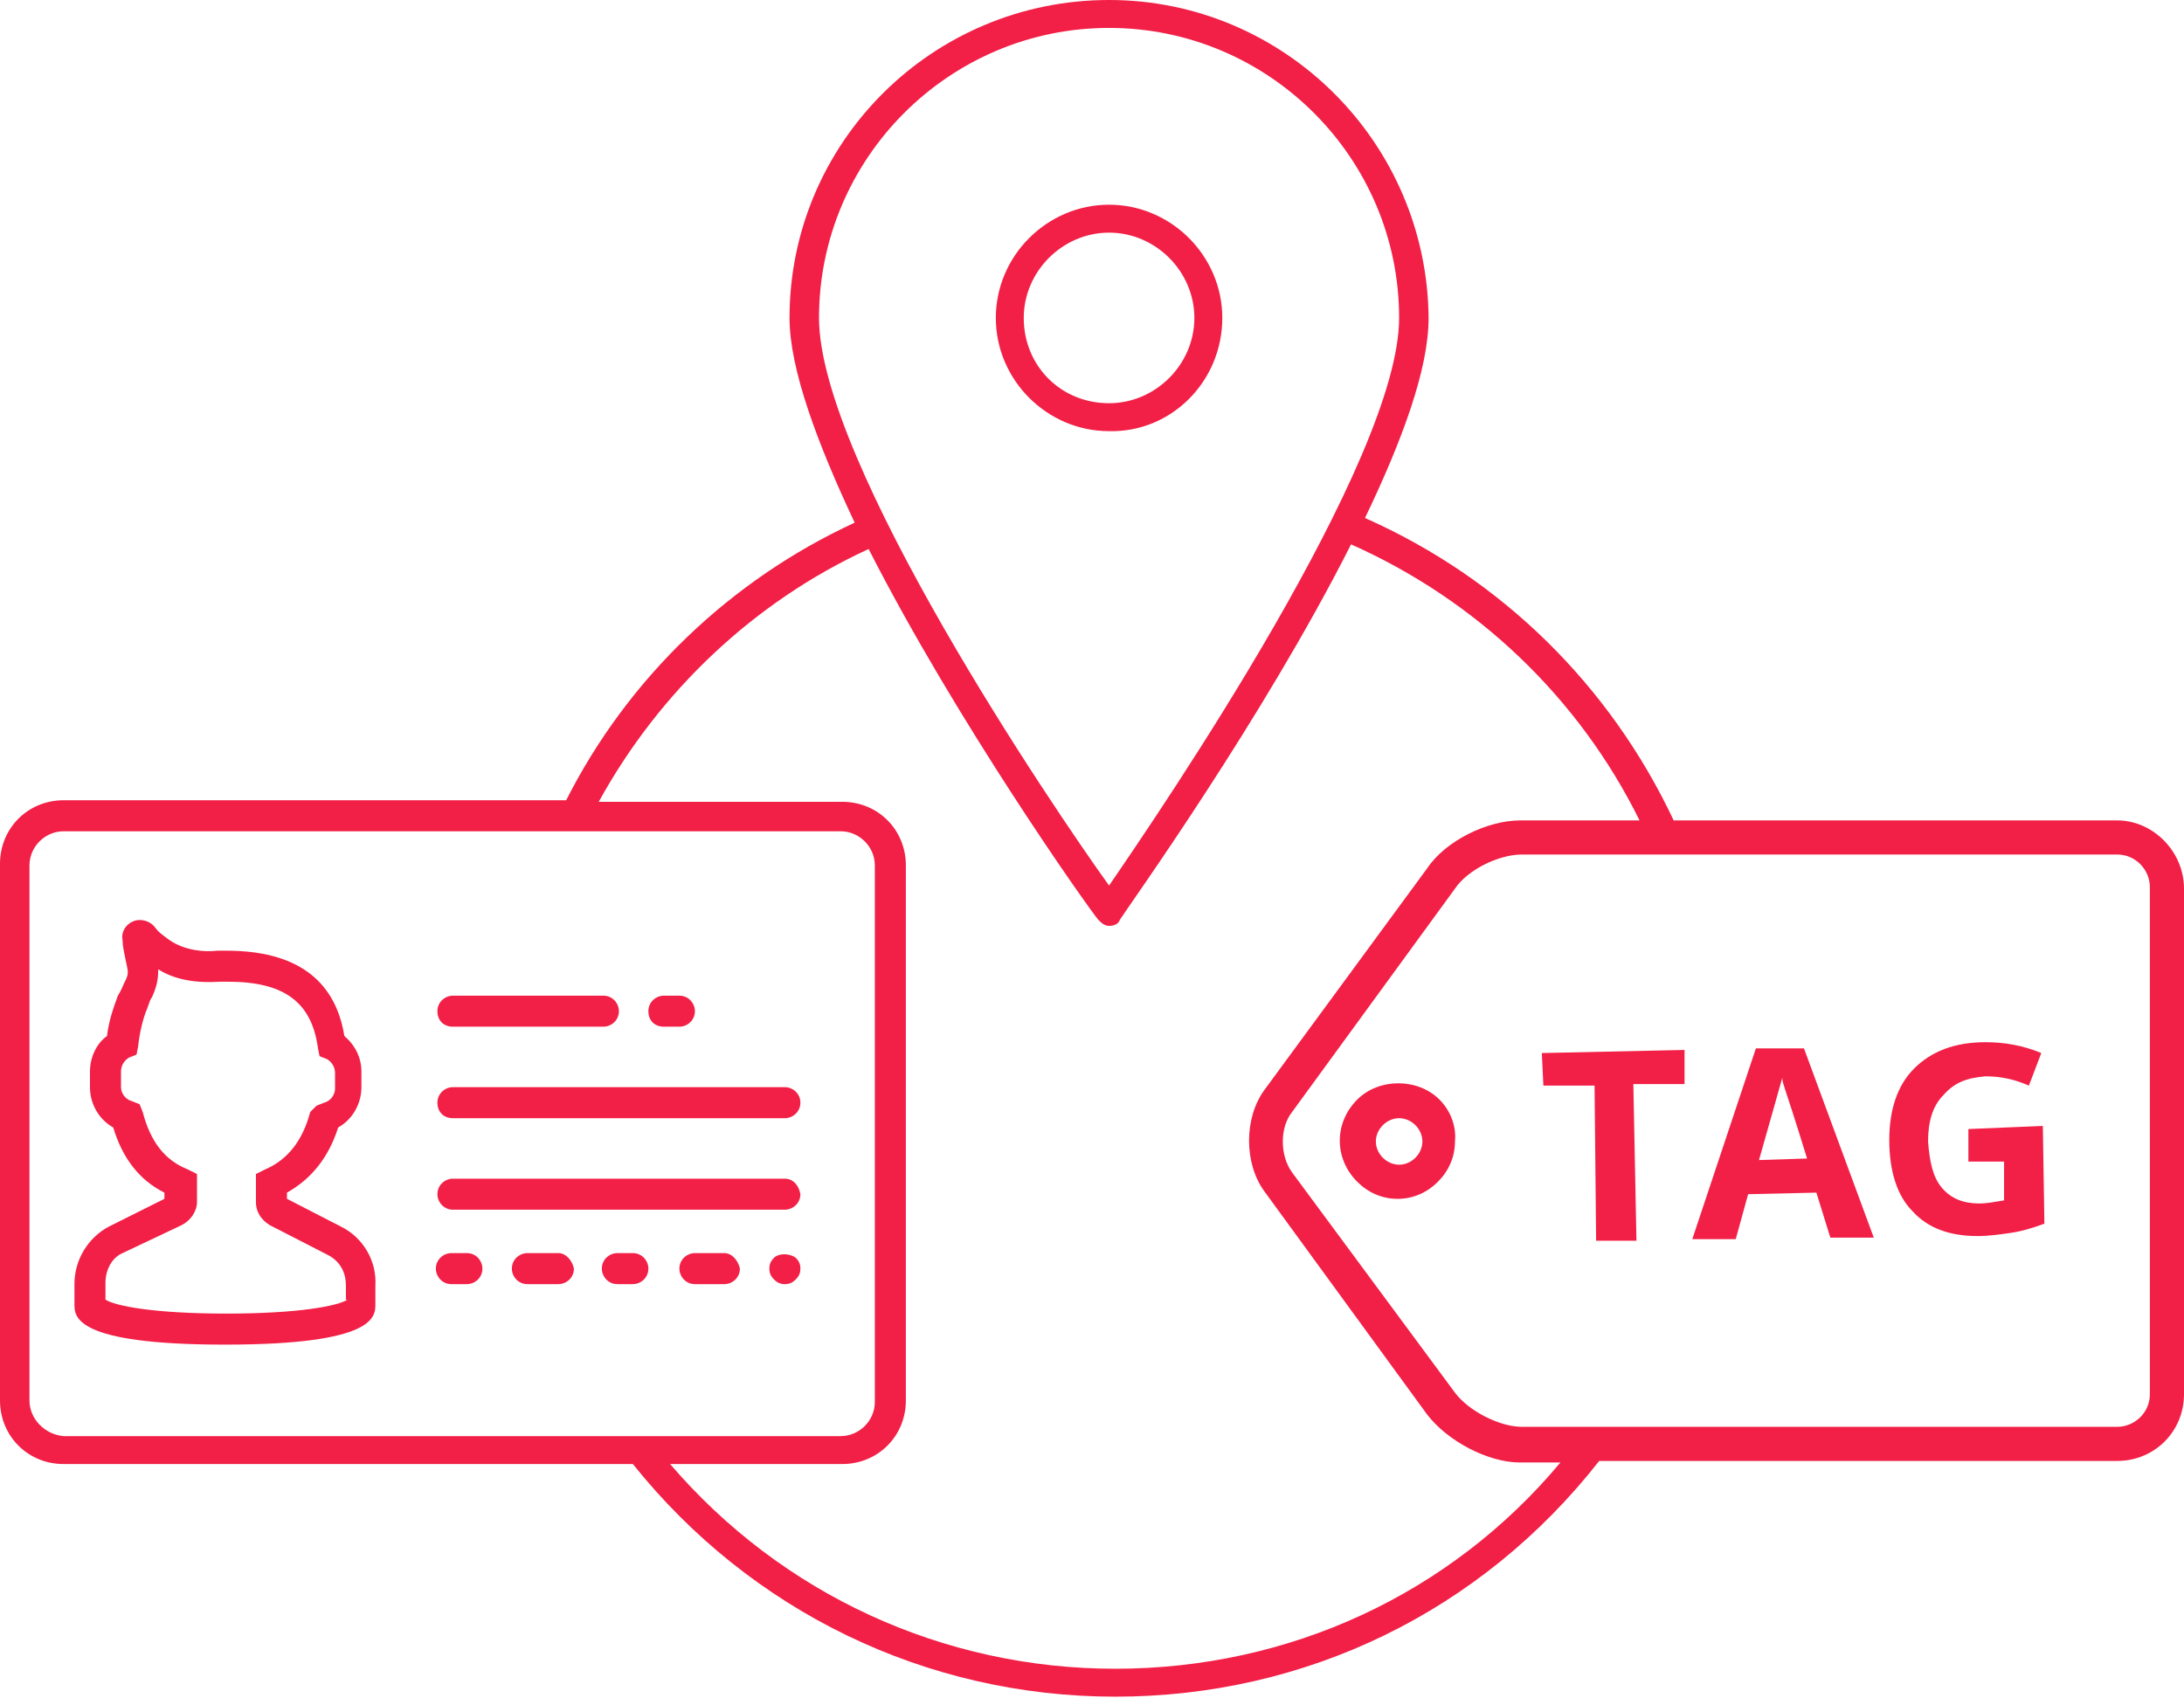
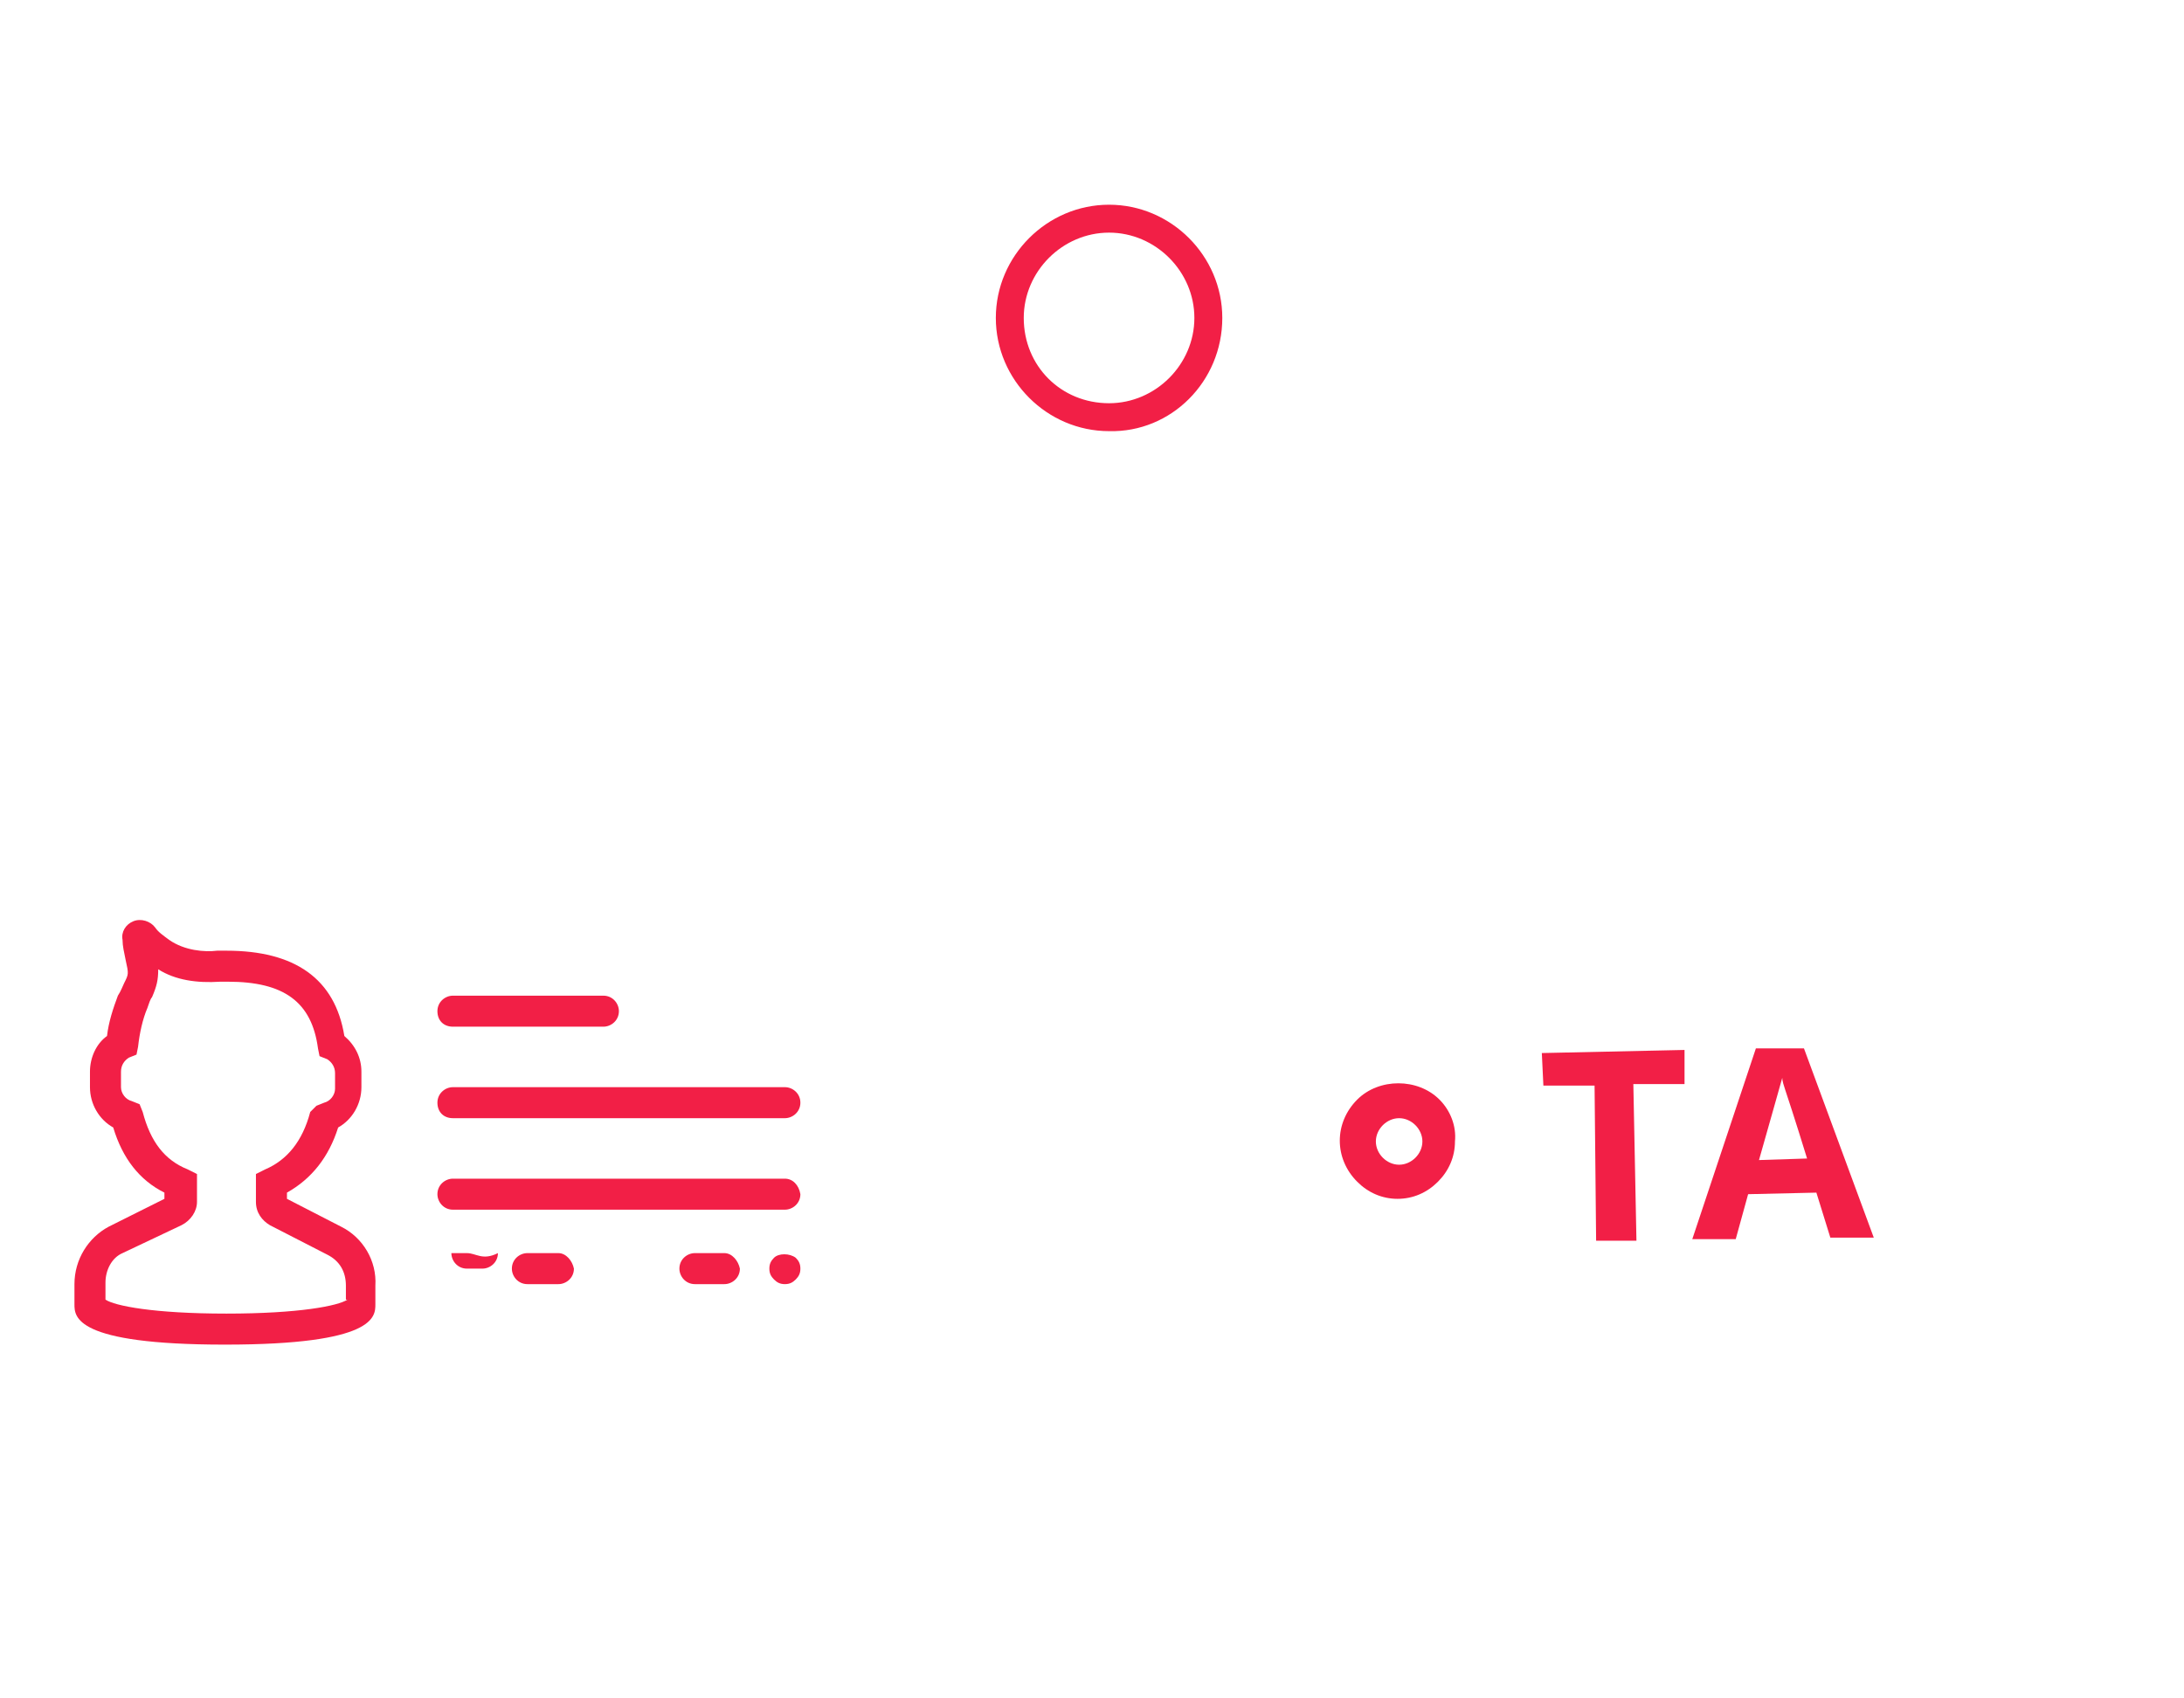
<svg xmlns="http://www.w3.org/2000/svg" version="1.1" id="Capa_1" x="0px" y="0px" viewBox="0 0 140.8 109.5" style="enable-background:new 0 0 140.8 109.5;" xml:space="preserve">
  <style type="text/css">
	.st0{fill:url(#SVGID_1_);}
	.st1{opacity:0.27;fill:#00C2A8;}
	.st2{opacity:0.47;fill:#FFFFFF;}
	.st3{fill:#484848;}
	.st4{opacity:0.27;}
	.st5{fill:#00C2A8;}
	.st6{fill:none;stroke:#58DCC3;stroke-miterlimit:10;}
	.st7{opacity:0.35;}
	.st8{fill:url(#SVGID_2_);}
	.st9{fill:none;stroke:url(#SVGID_3_);stroke-miterlimit:10;}
	.st10{fill:none;stroke:#F11F46;stroke-miterlimit:10;}
	.st11{opacity:0.29;fill:#231F20;}
	.st12{fill:url(#SVGID_4_);}
	.st13{fill:#F4F4F4;}
	.st14{fill:url(#SVGID_5_);}
	.st15{fill:url(#SVGID_6_);}
	.st16{fill:url(#SVGID_7_);}
	.st17{fill:#020706;}
	.st18{fill:#F1C7A4;}
	.st19{fill:#071E1A;}
	.st20{fill:#DFA67C;}
	.st21{fill:#282827;}
	.st22{fill:#261505;}
	.st23{fill:url(#SVGID_8_);}
	.st24{opacity:0.26;}
	.st25{fill:#849292;}
	.st26{opacity:0.45;fill:#849292;}
	.st27{fill:url(#SVGID_9_);}
	.st28{fill:url(#SVGID_10_);}
	.st29{fill:url(#SVGID_11_);}
	.st30{fill:url(#SVGID_12_);}
	.st31{fill:url(#SVGID_13_);}
	.st32{fill:url(#SVGID_14_);}
	.st33{fill:#A9CDC6;}
	.st34{fill:url(#SVGID_15_);}
	.st35{fill:url(#SVGID_16_);}
	.st36{fill:#7C7C7C;}
	.st37{fill:#686868;}
	.st38{fill:url(#SVGID_17_);}
	.st39{fill:#D2D2D2;}
	.st40{enable-background:new    ;}
	.st41{clip-path:url(#SVGID_19_);}
	.st42{fill:#616464;}
	.st43{fill:#CBCDCD;}
	.st44{fill:#4F4F4F;}
	.st45{fill:#828383;}
	.st46{fill:#BEC0C0;}
	.st47{opacity:0.78;fill:none;stroke:#F4F4F4;stroke-width:0.25;stroke-miterlimit:10;}
	.st48{fill:#E6997A;}
	.st49{opacity:0.61;fill:#FFFFFF;}
	.st50{opacity:0.56;}
	.st51{fill:#FFFFFF;}
	.st52{opacity:0.55;fill:#FFFFFF;}
	.st53{opacity:0.31;fill:#FFFFFF;}
	.st54{opacity:0.89;fill:#FFFFFF;}
	.st55{opacity:0.66;fill:#FFFFFF;}
	.st56{fill:url(#SVGID_20_);}
	.st57{opacity:0.36;fill:url(#SVGID_21_);}
	.st58{fill:none;stroke:url(#SVGID_22_);stroke-miterlimit:10;stroke-dasharray:4;}
	.st59{opacity:0.45;fill:url(#SVGID_23_);}
	.st60{opacity:0.45;fill:url(#SVGID_24_);}
	.st61{fill:none;stroke:url(#SVGID_25_);stroke-miterlimit:10;stroke-dasharray:4;}
	.st62{opacity:0.45;fill:url(#SVGID_26_);}
	.st63{fill:#F2F1F1;}
	.st64{fill:#F6D3BC;}
	.st65{fill:#3D3D3D;}
	.st66{fill:#DCDCDB;}
	.st67{fill:url(#SVGID_27_);}
	.st68{fill:#DCBFA8;}
	.st69{fill:url(#SVGID_28_);}
	.st70{fill:url(#SVGID_29_);}
	.st71{fill:url(#SVGID_30_);}
	.st72{fill:url(#SVGID_31_);}
	.st73{fill:#604A36;}
	.st74{fill:url(#SVGID_32_);}
	.st75{fill:url(#SVGID_33_);}
	.st76{fill:#C7AD99;}
	.st77{fill:url(#SVGID_34_);}
	.st78{fill:url(#SVGID_35_);}
	.st79{fill:url(#SVGID_36_);}
	.st80{fill:url(#SVGID_37_);}
	.st81{fill:url(#SVGID_38_);}
	.st82{opacity:0.35;fill:url(#SVGID_39_);}
	.st83{opacity:0.35;fill:url(#SVGID_40_);}
	.st84{fill:url(#SVGID_41_);}
	.st85{fill:url(#SVGID_46_);}
	.st86{fill:#ED1F46;}
	.st87{fill:#F9F9F9;}
	.st88{clip-path:url(#SVGID_48_);}
	.st89{clip-path:url(#SVGID_52_);fill:#FFFFFF;}
	.st90{fill:#F11F46;}
	.st91{fill:url(#SVGID_55_);}
	.st92{fill:url(#SVGID_56_);}
	.st93{fill:url(#SVGID_57_);}
	.st94{fill:#AEAEAE;}
	.st95{fill:#FFFFFF;stroke:url(#SVGID_58_);stroke-miterlimit:10;}
	.st96{fill:url(#SVGID_59_);stroke:url(#SVGID_60_);stroke-miterlimit:10;}
	.st97{fill:none;stroke:url(#SVGID_61_);stroke-miterlimit:10;}
	.st98{fill:url(#SVGID_62_);}
	.st99{fill:url(#SVGID_63_);}
	.st100{fill:url(#SVGID_64_);}
	.st101{opacity:0.11;}
	.st102{fill:url(#SVGID_65_);}
	.st103{opacity:0.19;fill:url(#SVGID_66_);}
	.st104{opacity:0.19;fill:url(#SVGID_67_);}
	.st105{fill:url(#SVGID_68_);}
	.st106{fill:url(#SVGID_69_);}
	.st107{fill:none;stroke:url(#SVGID_70_);stroke-miterlimit:10;stroke-dasharray:5;}
	.st108{fill:url(#SVGID_71_);}
	.st109{fill:url(#SVGID_72_);}
	.st110{fill:url(#SVGID_73_);}
	.st111{fill:#E4E6E6;}
	.st112{fill:#BCBDBF;}
	.st113{fill:#E1E4E7;}
	.st114{fill:url(#SVGID_74_);}
	.st115{fill:url(#SVGID_75_);}
	.st116{fill:url(#SVGID_76_);}
	.st117{fill:url(#SVGID_77_);}
	.st118{fill:url(#SVGID_78_);}
	.st119{fill:#FF1945;}
	.st120{fill:#808184;}
	.st121{clip-path:url(#SVGID_80_);}
	.st122{clip-path:url(#SVGID_92_);}
	.st123{clip-path:url(#SVGID_94_);fill:#090B0D;}
	.st124{fill:#898989;}
	.st125{fill:#E0B8A6;}
	.st126{fill:url(#SVGID_95_);}
	.st127{clip-path:url(#SVGID_97_);fill:#090B0D;}
	.st128{fill:#614939;}
	.st129{fill:#F5CAB2;}
	.st130{fill:#090B0D;}
	.st131{fill:#CDA99B;}
	.st132{fill:url(#SVGID_98_);}
	.st133{fill:url(#SVGID_99_);}
	.st134{fill:#A4B1B5;}
	.st135{fill:url(#SVGID_100_);}
	.st136{fill:url(#SVGID_101_);}
	.st137{fill:url(#SVGID_102_);}
	.st138{fill:url(#SVGID_103_);}
	.st139{fill:url(#SVGID_104_);}
	.st140{fill:url(#SVGID_105_);}
	.st141{fill:url(#SVGID_106_);}
	.st142{fill:url(#SVGID_107_);}
	.st143{fill:url(#SVGID_108_);}
	.st144{fill:url(#SVGID_109_);}
	.st145{fill:url(#SVGID_110_);}
	.st146{fill:#CCA28E;}
	.st147{fill:#A0867B;}
	.st148{fill:#050A0B;}
	.st149{fill:#FACFBB;}
	.st150{fill:#BD846D;}
	.st151{fill:#C4C6B8;}
	.st152{fill:#A1A68E;}
	.st153{fill:#B2B79D;}
	.st154{fill:#959A81;}
	.st155{fill:#D9DCD1;}
	.st156{fill:#B0B0AF;}
	.st157{fill:#C2C6B5;}
	.st158{fill:#BBBFAA;}
	.st159{fill:#F1F1F1;}
	.st160{fill:#F4C5AB;}
	.st161{fill:url(#SVGID_111_);}
	.st162{fill:url(#SVGID_112_);}
	.st163{fill:url(#SVGID_113_);}
	.st164{fill:url(#SVGID_114_);}
	.st165{fill:#EDEDED;}
	.st166{fill:#CF1402;}
	.st167{fill:#00536E;}
	.st168{fill:#FFE1CB;}
	.st169{fill:url(#SVGID_115_);}
	.st170{fill:url(#SVGID_116_);}
	.st171{fill:url(#SVGID_117_);}
	.st172{fill:url(#SVGID_118_);}
	.st173{fill:url(#SVGID_119_);}
	.st174{fill:url(#SVGID_120_);}
	.st175{fill:url(#SVGID_121_);}
	.st176{fill:url(#SVGID_122_);}
	.st177{clip-path:url(#SVGID_124_);enable-background:new    ;}
	.st178{fill:#FDDE5F;}
	.st179{fill:url(#SVGID_125_);}
	.st180{clip-path:url(#SVGID_128_);}
	.st181{fill:url(#SVGID_129_);}
	.st182{fill:url(#SVGID_130_);}
	.st183{fill:url(#SVGID_131_);}
	.st184{fill:#E64C3D;}
	.st185{fill:url(#SVGID_132_);}
	.st186{fill:url(#SVGID_133_);}
	.st187{fill:url(#SVGID_134_);}
	.st188{fill:url(#SVGID_135_);}
	.st189{fill:url(#SVGID_136_);}
	.st190{fill:url(#SVGID_137_);}
	.st191{fill:url(#SVGID_138_);}
	.st192{fill:url(#SVGID_139_);}
	.st193{fill:url(#SVGID_140_);}
	.st194{clip-path:url(#SVGID_142_);enable-background:new    ;}
	.st195{fill:url(#SVGID_143_);}
	.st196{fill:url(#SVGID_144_);}
	.st197{clip-path:url(#SVGID_146_);}
	.st198{fill:#E8E8E8;}
	.st199{fill:url(#SVGID_157_);}
	.st200{opacity:0.39;fill:#E1E4E7;}
	.st201{opacity:0.39;fill:#FFFFFF;}
	.st202{fill:url(#SVGID_158_);}
	.st203{fill-rule:evenodd;clip-rule:evenodd;fill:url(#SVGID_159_);}
	.st204{fill-rule:evenodd;clip-rule:evenodd;fill:url(#SVGID_160_);}
	.st205{fill:#72645B;}
	.st206{fill:#E3B595;}
	.st207{fill:url(#SVGID_161_);}
	.st208{fill:#A08E83;}
	.st209{fill:#ECE0D6;}
	.st210{fill:url(#SVGID_162_);}
	.st211{fill:url(#SVGID_163_);}
	.st212{fill:url(#SVGID_164_);}
	.st213{fill:url(#SVGID_165_);}
	.st214{fill:url(#SVGID_166_);}
	.st215{fill:url(#SVGID_167_);}
	.st216{fill:url(#SVGID_168_);}
	.st217{fill:url(#SVGID_169_);}
	.st218{fill:url(#SVGID_170_);}
	.st219{fill:url(#SVGID_171_);}
	.st220{fill:url(#SVGID_172_);}
	.st221{fill:url(#SVGID_173_);}
	.st222{fill:#B9ADA6;}
	.st223{fill:url(#SVGID_174_);}
	.st224{clip-path:url(#SVGID_176_);}
	.st225{clip-path:url(#SVGID_182_);}
	.st226{clip-path:url(#SVGID_184_);fill:#090B0D;}
	.st227{fill:url(#SVGID_185_);}
	.st228{clip-path:url(#SVGID_187_);fill:#090B0D;}
	.st229{fill:url(#SVGID_188_);}
	.st230{fill:url(#SVGID_189_);}
	.st231{fill:url(#SVGID_190_);}
	.st232{fill:url(#SVGID_191_);}
	.st233{fill:url(#SVGID_192_);}
	.st234{fill:url(#SVGID_193_);}
	.st235{fill:url(#SVGID_194_);}
	.st236{fill:url(#SVGID_195_);}
	.st237{fill:url(#SVGID_196_);}
	.st238{fill:url(#SVGID_197_);}
	.st239{fill:url(#SVGID_198_);}
	.st240{fill:url(#SVGID_199_);}
	.st241{fill:url(#SVGID_200_);}
	.st242{fill:url(#SVGID_201_);}
	.st243{fill:url(#SVGID_202_);}
	.st244{fill:url(#SVGID_203_);}
	.st245{fill:url(#SVGID_204_);}
	.st246{fill:url(#SVGID_205_);}
	.st247{fill:url(#SVGID_206_);}
	.st248{fill:url(#SVGID_207_);}
	.st249{fill:url(#SVGID_208_);}
	.st250{fill:url(#SVGID_209_);}
	.st251{fill:url(#SVGID_210_);}
	.st252{fill:url(#SVGID_211_);}
	.st253{fill:url(#SVGID_212_);}
	.st254{clip-path:url(#SVGID_214_);}
	.st255{fill:url(#SVGID_219_);stroke:url(#SVGID_220_);stroke-width:0.5;stroke-miterlimit:10;}
	.st256{fill:url(#SVGID_221_);}
	.st257{fill:url(#SVGID_222_);}
	.st258{fill:url(#SVGID_223_);stroke:url(#SVGID_224_);stroke-width:0.5;stroke-miterlimit:10;}
	.st259{fill:#FFFFFF;stroke:url(#SVGID_225_);stroke-width:4;stroke-miterlimit:10;}
	.st260{fill:#FFFFFF;stroke:url(#SVGID_226_);stroke-width:4;stroke-miterlimit:10;}
	.st261{fill:#FFFFFF;stroke:url(#SVGID_227_);stroke-width:4;stroke-miterlimit:10;}
	.st262{fill:#FFFFFF;stroke:url(#SVGID_228_);stroke-width:4;stroke-miterlimit:10;}
	.st263{fill:#514E4F;}
	.st264{fill:#6B2532;}
	.st265{fill:url(#SVGID_229_);}
	.st266{fill:url(#SVGID_230_);}
	.st267{fill:url(#SVGID_231_);}
	.st268{opacity:0.35;fill:url(#SVGID_232_);}
	.st269{opacity:0.35;fill:url(#SVGID_233_);}
	.st270{fill:#E6C3AA;}
	.st271{fill:#5C5454;}
	.st272{fill:#7B7676;}
	.st273{fill:url(#SVGID_234_);}
	.st274{fill:#FDDFCA;}
	.st275{fill:url(#SVGID_235_);}
	.st276{fill:url(#SVGID_236_);}
	.st277{fill:#220C04;}
	.st278{fill:#DBDBDB;}
	.st279{fill:url(#SVGID_237_);}
	.st280{fill:#4C4C4E;}
	.st281{fill:url(#SVGID_238_);}
	.st282{fill:#F2D2BB;}
	.st283{fill:#5F4936;}
	.st284{fill:url(#SVGID_239_);}
	.st285{fill:#C7AC98;}
	.st286{fill:#E5987A;}
	.st287{fill:url(#SVGID_240_);}
	.st288{fill:none;stroke:#FFFFFF;stroke-miterlimit:10;}
	.st289{opacity:0.38;}
	.st290{fill:#58DDC4;}
	.st291{opacity:0.37;}
	.st292{fill:#F21F46;}
	.st293{opacity:0.38;fill:#58DDC4;}
	.st294{opacity:0.37;fill:none;stroke:#F21F46;stroke-width:2;stroke-linecap:round;stroke-miterlimit:10;}
	.st295{opacity:0.37;fill:none;stroke:#58DDC4;stroke-width:2;stroke-miterlimit:10;}
	.st296{opacity:0.38;fill:none;stroke:#58DDC4;stroke-width:2;stroke-linecap:round;stroke-miterlimit:10;}
	.st297{opacity:0.38;fill:none;stroke:#58DDC4;stroke-width:2;stroke-miterlimit:10;}
	.st298{fill:url(#SVGID_245_);}
	.st299{fill:url(#SVGID_246_);}
	.st300{fill:url(#SVGID_247_);}
	.st301{fill:url(#SVGID_248_);}
	.st302{fill:url(#SVGID_249_);}
	.st303{fill:url(#SVGID_250_);}
	.st304{fill:#F21F46;stroke:#E62B48;stroke-width:0.5;stroke-miterlimit:10;}
	.st305{opacity:0.43;fill:#F21F46;}
	.st306{opacity:0.52;fill:none;stroke:#F21F46;stroke-miterlimit:10;}
	.st307{opacity:0.46;fill:url(#SVGID_251_);}
	.st308{opacity:0.24;fill:url(#SVGID_252_);}
	.st309{opacity:0.52;fill:none;stroke:#58DDC4;stroke-linecap:round;stroke-miterlimit:10;}
	.st310{fill:none;stroke:#E62B48;stroke-width:2;stroke-linecap:round;stroke-miterlimit:10;}
	.st311{fill:none;stroke:#58DDC4;stroke-width:2;stroke-linecap:round;stroke-miterlimit:10;}
	.st312{fill:none;stroke:#E62B48;stroke-width:0.75;stroke-linecap:round;stroke-miterlimit:10;stroke-dasharray:3;}
	.st313{fill:none;stroke:#58DDC4;stroke-width:0.75;stroke-linecap:round;stroke-miterlimit:10;stroke-dasharray:3;}
	.st314{fill:none;stroke:#FFFFFF;stroke-width:2;stroke-linecap:round;stroke-miterlimit:10;stroke-dasharray:12;}
	.st315{opacity:0.2;}
	.st316{fill:#E7E7E7;}
	.st317{fill:#9E192C;}
	.st318{opacity:9.000000e-02;}
	.st319{fill:#4B4A4A;}
	.st320{fill:#E53046;}
	.st321{fill:#B7B5B5;}
	.st322{opacity:0.52;fill:url(#SVGID_253_);}
	.st323{fill:url(#SVGID_254_);}
	.st324{fill:#ADADAD;}
	.st325{fill:#CFCFCF;}
	.st326{fill:url(#SVGID_255_);}
	.st327{fill:url(#SVGID_256_);}
	.st328{fill:#4D4D4D;}
	.st329{fill:url(#SVGID_257_);}
	.st330{fill:#FFC900;}
	.st331{fill:#969696;}
	.st332{fill:#FE3030;}
	.st333{fill:#A4A4A4;}
	.st334{fill:#84CDC5;}
	.st335{fill:#62AFA4;}
	.st336{fill:#DA6980;}
	.st337{fill:#CF1A47;}
	.st338{opacity:0.8;fill:#EDEDED;}
	.st339{fill:none;stroke:#2B2B2B;stroke-width:0.25;stroke-miterlimit:10;}
	.st340{fill:none;stroke:#2B2B2B;stroke-width:0.68;stroke-linecap:round;stroke-linejoin:round;stroke-miterlimit:10;}
	.st341{fill:none;stroke:#489082;stroke-width:0.5;stroke-linecap:round;stroke-linejoin:round;stroke-miterlimit:10;}
	.st342{fill:none;stroke:#E6556E;stroke-width:0.5;stroke-linecap:round;stroke-linejoin:round;stroke-miterlimit:10;}
	.st343{fill:none;stroke:#84CDC5;stroke-width:1.359;stroke-linecap:round;stroke-linejoin:round;stroke-miterlimit:10;}
	.st344{fill:none;stroke:#84CDC5;stroke-width:0.68;stroke-linecap:round;stroke-linejoin:round;}
	.st345{fill:none;stroke:#84CDC5;stroke-width:0.68;stroke-linecap:round;stroke-linejoin:round;stroke-dasharray:2.693,2.693;}
	.st346{fill:none;stroke:#2B2B2B;stroke-width:0.272;stroke-linecap:round;stroke-linejoin:round;stroke-miterlimit:10;}
	.st347{fill:#E6556E;}
	.st348{opacity:0.8;fill:#CACAC9;}
	.st349{opacity:0.34;fill:#F21F46;}
	.st350{fill:none;stroke:#58DDC4;stroke-miterlimit:10;}
	.st351{opacity:0.61;fill:none;stroke:#58DDC4;stroke-miterlimit:10;stroke-dasharray:8;}
	.st352{opacity:0.61;}
	.st353{fill:none;stroke:#F21F46;stroke-width:2;stroke-miterlimit:10;stroke-dasharray:5,5;}
	.st354{fill:url(#SVGID_258_);}
	.st355{fill:url(#SVGID_259_);}
	.st356{opacity:0.7;fill:#615456;}
	.st357{opacity:0.7;fill:none;stroke:#615456;stroke-width:2;stroke-linecap:round;stroke-miterlimit:10;}
	.st358{fill:url(#SVGID_260_);}
	.st359{fill:url(#SVGID_261_);}
	.st360{fill:url(#SVGID_262_);}
	.st361{fill:url(#SVGID_263_);}
	.st362{fill:url(#SVGID_264_);}
	.st363{fill:url(#SVGID_265_);}
	.st364{fill:url(#SVGID_266_);}
	.st365{fill:url(#SVGID_267_);}
	.st366{fill:url(#SVGID_268_);}
	.st367{fill:none;stroke:#FFFFFF;stroke-width:2;stroke-miterlimit:10;}
	.st368{clip-path:url(#SVGID_270_);}
	.st369{fill-rule:evenodd;clip-rule:evenodd;fill:#99042B;}
	.st370{fill-rule:evenodd;clip-rule:evenodd;fill:#B6B6B6;}
	.st371{opacity:0.541;clip-path:url(#SVGID_270_);}
	.st372{fill-rule:evenodd;clip-rule:evenodd;fill:#A1022A;}
	.st373{fill:url(#SVGID_271_);}
	.st374{fill:url(#SVGID_272_);}
	.st375{fill:#ABABAB;}
	.st376{fill:#FFFFFF;stroke:url(#SVGID_273_);stroke-miterlimit:10;}
	.st377{fill:url(#SVGID_274_);stroke:url(#SVGID_275_);stroke-miterlimit:10;}
	.st378{fill:none;stroke:#EE1E46;stroke-width:0.5;stroke-miterlimit:10;}
	.st379{fill:none;stroke:#EE1E46;stroke-miterlimit:10;}
	.st380{fill:url(#SVGID_276_);}
	.st381{fill:url(#SVGID_277_);}
	.st382{fill:url(#SVGID_278_);}
	.st383{opacity:0.65;fill:url(#SVGID_279_);stroke:#FFFFFF;stroke-width:0.25;stroke-miterlimit:10;}
	.st384{fill:none;stroke:#F21F46;stroke-width:1.5;stroke-miterlimit:10;}
	.st385{fill:none;stroke:#F21F46;stroke-width:1.5;stroke-miterlimit:10;stroke-dasharray:4;}
	.st386{fill:url(#SVGID_280_);}
	.st387{fill:url(#SVGID_281_);}
	.st388{fill:#FFFFFF;stroke:url(#SVGID_282_);stroke-miterlimit:10;}
	.st389{fill:url(#SVGID_283_);stroke:url(#SVGID_284_);stroke-miterlimit:10;}
	.st390{fill:none;stroke:url(#SVGID_285_);stroke-miterlimit:10;}
	.st391{opacity:0.27;fill:none;stroke:#1D1D1B;stroke-width:0.25;stroke-miterlimit:10;}
	.st392{fill:url(#SVGID_286_);}
	.st393{fill:url(#SVGID_287_);}
	.st394{fill:url(#SVGID_288_);}
	.st395{opacity:0.65;fill:url(#SVGID_289_);stroke:#FFFFFF;stroke-width:0.25;stroke-miterlimit:10;}
	.st396{fill:url(#SVGID_290_);}
	.st397{fill:url(#SVGID_291_);}
	.st398{fill:none;stroke:#EE1E46;stroke-miterlimit:10;stroke-dasharray:5;}
	.st399{opacity:0.39;fill:#EE1E46;}
	.st400{opacity:0.16;fill:url(#SVGID_294_);}
	.st401{opacity:0.26;fill:url(#SVGID_295_);}
	.st402{opacity:0.26;fill:url(#SVGID_296_);}
	.st403{opacity:0.5;fill:#FFFFFF;stroke:#EE1E46;stroke-width:2;stroke-miterlimit:10;}
	.st404{fill:url(#SVGID_297_);}
	.st405{fill:url(#SVGID_298_);}
	.st406{fill:#FFFFFF;stroke:url(#SVGID_299_);stroke-miterlimit:10;}
	.st407{fill:url(#SVGID_300_);stroke:url(#SVGID_301_);stroke-miterlimit:10;}
	.st408{fill:none;stroke:url(#SVGID_302_);stroke-miterlimit:10;}
	.st409{fill:#FFFDF7;}
	.st410{fill:none;stroke:#FFFFFF;stroke-width:1.5;stroke-miterlimit:10;stroke-dasharray:4,4;}
	.st411{fill:none;}
	.st412{fill:#FFFFFF;stroke:#FFFFFF;stroke-width:0.5;stroke-miterlimit:10;}
</style>
  <g>
    <path class="st292" d="M22,79.1l-3.5-1.8v-0.4c1.6-0.9,2.7-2.3,3.3-4.2c0.9-0.5,1.5-1.5,1.5-2.6v-1c0-0.9-0.4-1.7-1.1-2.3   c-0.6-3.7-3.2-5.5-7.6-5.5c-0.2,0-0.4,0-0.6,0c-0.8,0.1-2.1,0-3.1-0.7c-0.4-0.3-0.7-0.5-0.9-0.8c-0.3-0.4-0.9-0.6-1.4-0.4   c-0.5,0.2-0.8,0.7-0.7,1.2c0,0.4,0.1,0.8,0.2,1.3c0.2,0.9,0.2,0.9-0.1,1.5c-0.1,0.2-0.2,0.5-0.4,0.8c-0.3,0.8-0.6,1.7-0.7,2.6   c-0.7,0.5-1.1,1.4-1.1,2.3v1c0,1.1,0.6,2.1,1.5,2.6c0.6,2,1.7,3.4,3.3,4.2v0.4L7,79.1c-1.3,0.7-2.2,2.1-2.2,3.7v1.3   c0,0.8,0,2.6,9.7,2.6s9.7-1.8,9.7-2.6v-1.2C24.3,81.3,23.4,79.8,22,79.1z M22.4,83.8c-0.6,0.4-3.1,0.9-7.8,0.9   c-4.7,0-7.2-0.5-7.8-0.9v-1.1c0-0.8,0.4-1.6,1.1-1.9l3.8-1.8c0.6-0.3,1-0.9,1-1.5v-1.8l-0.6-0.3c-1.5-0.6-2.4-1.8-2.9-3.7L9,71.2   l-0.5-0.2c-0.4-0.1-0.7-0.5-0.7-0.9v-1c0-0.4,0.2-0.7,0.5-0.9l0.5-0.2l0.1-0.5c0.1-0.9,0.3-1.8,0.6-2.5c0.1-0.3,0.2-0.6,0.3-0.7   c0.3-0.7,0.4-1.1,0.4-1.8c1.1,0.7,2.5,0.9,4,0.8c0.2,0,0.3,0,0.5,0c3.6,0,5.4,1.3,5.8,4.3l0.1,0.5l0.5,0.2c0.3,0.2,0.5,0.5,0.5,0.9   v1c0,0.4-0.3,0.8-0.7,0.9l-0.5,0.2L20,71.7c-0.5,1.9-1.5,3.1-2.9,3.7l-0.6,0.3v1.8c0,0.7,0.4,1.2,0.9,1.5l3.7,1.9   c0.8,0.4,1.2,1.1,1.2,2V83.8z" />
  </g>
  <g>
    <path class="st292" d="M29.2,66.2h9.7c0.5,0,1-0.4,1-1c0-0.5-0.4-1-1-1h-9.7c-0.5,0-1,0.4-1,1C28.2,65.8,28.6,66.2,29.2,66.2z" />
  </g>
  <g>
-     <path class="st292" d="M42.8,66.2h1c0.5,0,1-0.4,1-1c0-0.5-0.4-1-1-1h-1c-0.5,0-1,0.4-1,1C41.8,65.8,42.2,66.2,42.8,66.2z" />
-   </g>
-   <g>
-     <path class="st292" d="M30.1,80.8h-1c-0.5,0-1,0.4-1,1c0,0.5,0.4,1,1,1h1c0.5,0,1-0.4,1-1C31.1,81.3,30.7,80.8,30.1,80.8z" />
+     </g>
+   <g>
+     <path class="st292" d="M30.1,80.8h-1c0,0.5,0.4,1,1,1h1c0.5,0,1-0.4,1-1C31.1,81.3,30.7,80.8,30.1,80.8z" />
  </g>
  <g>
    <path class="st292" d="M36,80.8H34c-0.5,0-1,0.4-1,1c0,0.5,0.4,1,1,1H36c0.5,0,1-0.4,1-1C36.9,81.3,36.5,80.8,36,80.8z" />
  </g>
  <g>
-     <path class="st292" d="M40.8,80.8h-1c-0.5,0-1,0.4-1,1c0,0.5,0.4,1,1,1h1c0.5,0,1-0.4,1-1C41.8,81.3,41.4,80.8,40.8,80.8z" />
-   </g>
+     </g>
  <g>
    <path class="st292" d="M46.7,80.8h-1.9c-0.5,0-1,0.4-1,1c0,0.5,0.4,1,1,1h1.9c0.5,0,1-0.4,1-1C47.6,81.3,47.2,80.8,46.7,80.8z" />
  </g>
  <g>
    <path class="st292" d="M49.9,81.1c-0.2,0.2-0.3,0.4-0.3,0.7c0,0.3,0.1,0.5,0.3,0.7c0.2,0.2,0.4,0.3,0.7,0.3c0.3,0,0.5-0.1,0.7-0.3   c0.2-0.2,0.3-0.4,0.3-0.7c0-0.3-0.1-0.5-0.3-0.7C50.9,80.8,50.2,80.8,49.9,81.1z" />
  </g>
  <g>
    <path class="st292" d="M50.6,70.1H29.2c-0.5,0-1,0.4-1,1s0.4,1,1,1h21.4c0.5,0,1-0.4,1-1S51.1,70.1,50.6,70.1z" />
  </g>
  <g>
    <path class="st292" d="M50.6,76H29.2c-0.5,0-1,0.4-1,1c0,0.5,0.4,1,1,1h21.4c0.5,0,1-0.4,1-1C51.5,76.4,51.1,76,50.6,76z" />
  </g>
  <g>
-     <path class="st292" d="M136.5,52.9h-28.6c-4.1-8.7-11.1-15.6-19.9-19.5c2.4-5,4.1-9.6,4.1-12.9C92,9.2,82.8,0,71.5,0   C60.1,0,50.9,9.2,50.9,20.5c0,3.3,1.8,8.1,4.2,13.2c-8,3.7-14.6,10-18.6,17.9H4.1c-2.3,0-4.1,1.8-4.1,4.1v34.6   c0,2.3,1.8,4.1,4.1,4.1h36.7c7.6,9.5,18.9,15,31.1,15c12.3,0,23.6-5.5,31.2-15.2h33.4c2.4,0,4.3-1.9,4.3-4.3V57.3   C140.8,54.9,138.8,52.9,136.5,52.9z M52.8,20.5c0-10.3,8.4-18.7,18.7-18.7c10.3,0,18.7,8.4,18.7,18.7c0,9.2-15.2,31.5-18.7,36.6   C67.9,52.1,52.8,29.8,52.8,20.5z M1.9,90.3V55.8c0-1.2,1-2.2,2.2-2.2h50.1c1.2,0,2.2,1,2.2,2.2v34.6c0,1.2-1,2.2-2.2,2.2H4.1   C2.9,92.5,1.9,91.5,1.9,90.3z M71.9,107.6c-11.1,0-21.5-4.8-28.7-13.2h11.1c2.3,0,4.1-1.8,4.1-4.1V55.8c0-2.3-1.8-4.1-4.1-4.1H38.6   c3.9-7.1,10-12.9,17.4-16.3c5.7,11.2,14.2,23.2,14.8,23.9c0.2,0.2,0.4,0.4,0.7,0.4c0.3,0,0.6-0.1,0.7-0.4   c0.5-0.8,9.2-12.9,14.9-24.2c8.1,3.6,14.7,9.9,18.6,17.8h-7.7c-2.1,0-4.8,1.3-6,3.1L81.5,70.3c-1.3,1.8-1.3,4.7,0,6.5L92,91.2   c1.3,1.7,3.9,3.1,6,3.1h2.6C93.5,102.8,83.1,107.6,71.9,107.6z M138.6,89.9c0,1.2-1,2.1-2.1,2.1H98.1c-1.4,0-3.4-1-4.3-2.2   L83.3,75.6c-0.8-1.1-0.8-2.9,0-3.9v0l10.5-14.4c0.8-1.2,2.8-2.2,4.3-2.2h38.4c1.2,0,2.1,1,2.1,2.1V89.9z" />
-   </g>
+     </g>
  <g>
    <polygon class="st292" points="108.6,67.7 99.4,67.9 99.5,70 102.8,70 102.9,80 105.5,80 105.3,69.9 108.6,69.9  " />
  </g>
  <g>
    <path class="st292" d="M113.2,67.6l-4.1,12.3l2.8,0l0.8-2.9l4.4-0.1l0.9,2.9l2.8,0l-4.5-12.2L113.2,67.6z M113.4,74.8   c0.8-2.8,1.3-4.6,1.5-5.3c0,0.2,0.1,0.5,0.2,0.8c0.1,0.3,0.6,1.8,1.4,4.4L113.4,74.8z" />
  </g>
  <g>
-     <path class="st292" d="M126.9,72.8l0,2.1l2.3,0l0,2.5c-0.6,0.1-1.1,0.2-1.6,0.2c-1,0-1.8-0.3-2.4-1c-0.6-0.7-0.8-1.7-0.9-3   c0-1.3,0.3-2.3,1-3c0.7-0.8,1.5-1.1,2.7-1.2c1,0,1.9,0.2,2.8,0.6l0.8-2.1c-1.2-0.5-2.4-0.7-3.6-0.7c-2,0-3.5,0.6-4.6,1.7   c-1.1,1.1-1.6,2.7-1.6,4.6c0,2,0.5,3.6,1.5,4.6c1,1.1,2.4,1.6,4.2,1.6c0.7,0,1.4-0.1,2.1-0.2c0.7-0.1,1.4-0.3,2.2-0.6l-0.1-6.3   L126.9,72.8z" />
-   </g>
+     </g>
  <g>
    <path class="st292" d="M78.8,20.5c0-4-3.3-7.3-7.3-7.3c-4,0-7.3,3.3-7.3,7.3c0,4,3.3,7.3,7.3,7.3C75.5,27.9,78.8,24.6,78.8,20.5z    M66,20.5c0-3,2.5-5.5,5.5-5.5c3,0,5.5,2.5,5.5,5.5c0,3-2.5,5.5-5.5,5.5C68.4,26,66,23.6,66,20.5z" />
  </g>
  <g>
    <path class="st292" d="M92.8,70.9c-1.4-1.4-3.9-1.4-5.3,0c-1.5,1.5-1.5,3.8,0,5.3c0.7,0.7,1.6,1.1,2.6,1.1c1,0,1.9-0.4,2.6-1.1   c0.7-0.7,1.1-1.6,1.1-2.6C93.9,72.6,93.5,71.6,92.8,70.9z M90.2,75.1c-0.8,0-1.5-0.7-1.5-1.5c0-0.8,0.7-1.5,1.5-1.5   c0.8,0,1.5,0.7,1.5,1.5C91.7,74.4,91,75.1,90.2,75.1z" />
  </g>
</svg>